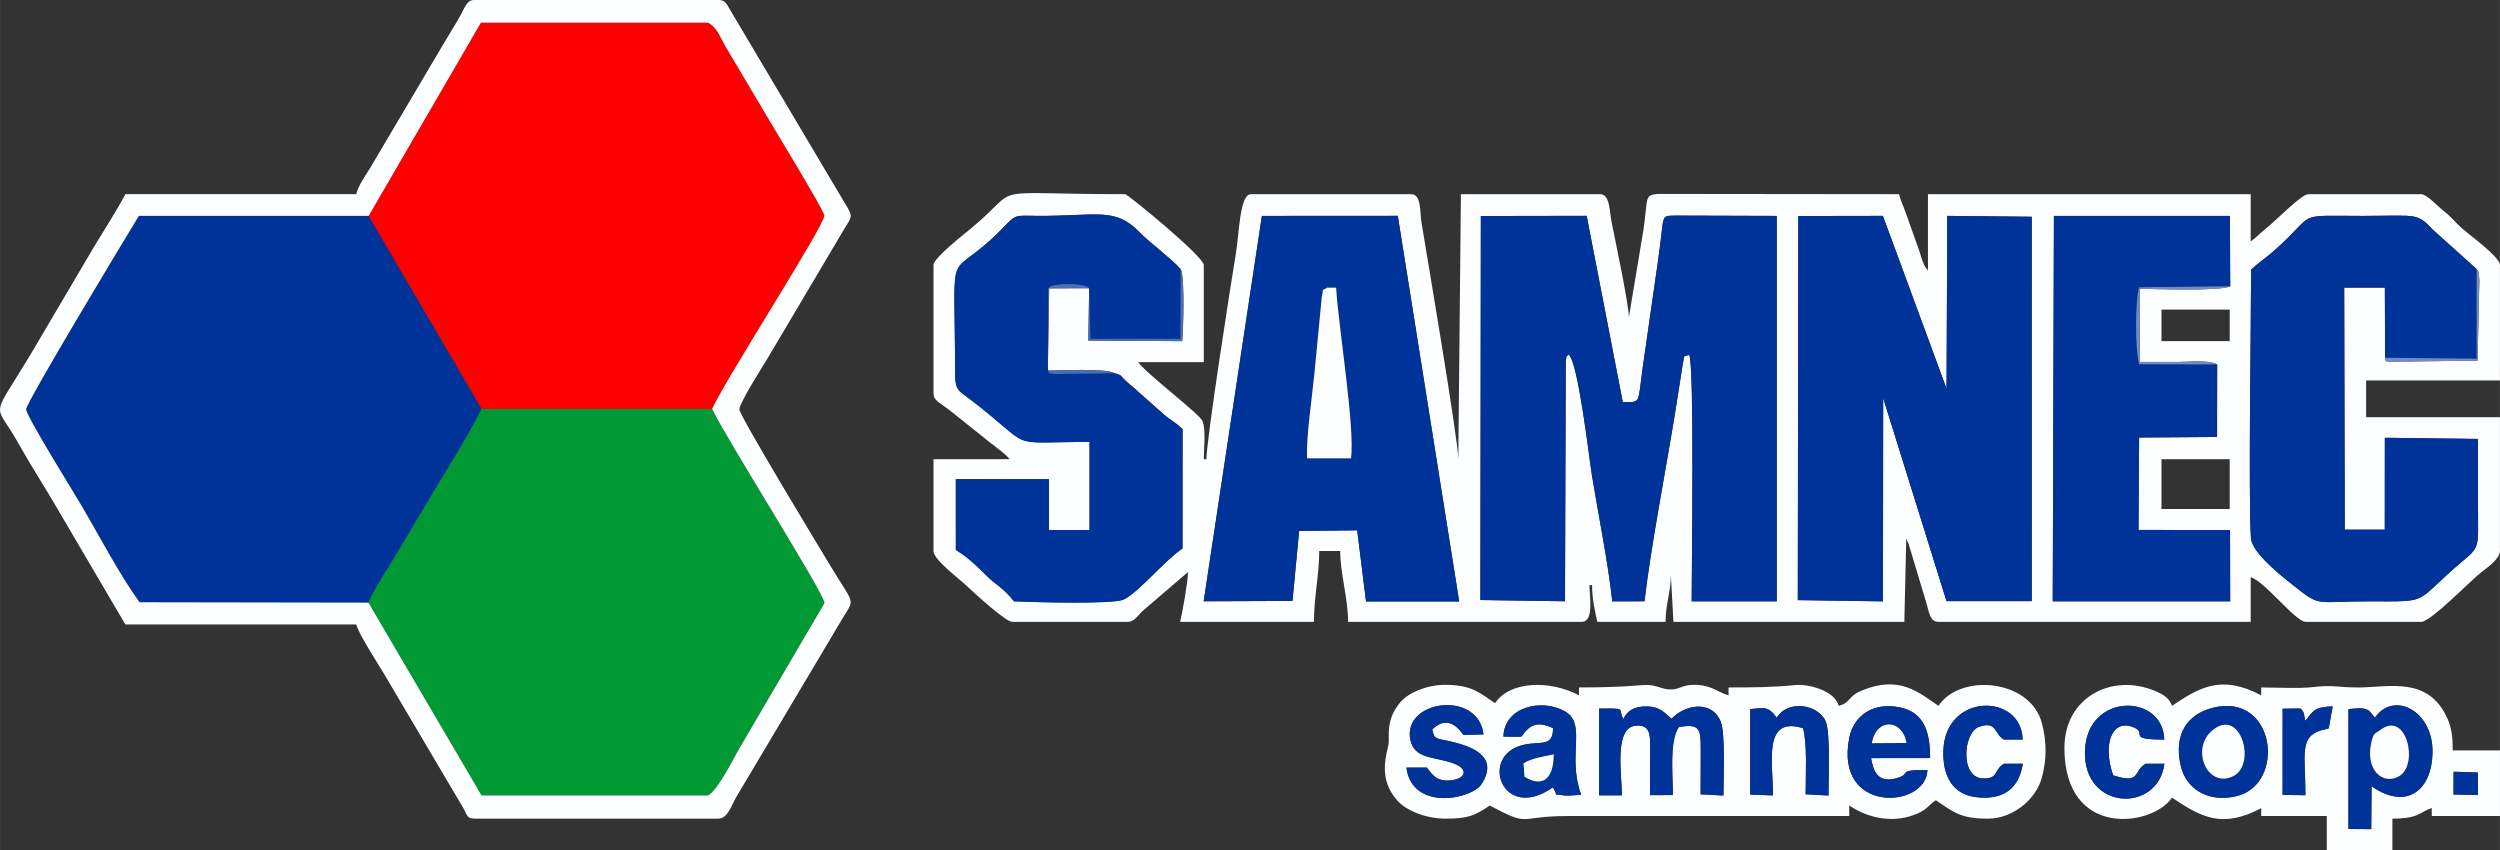
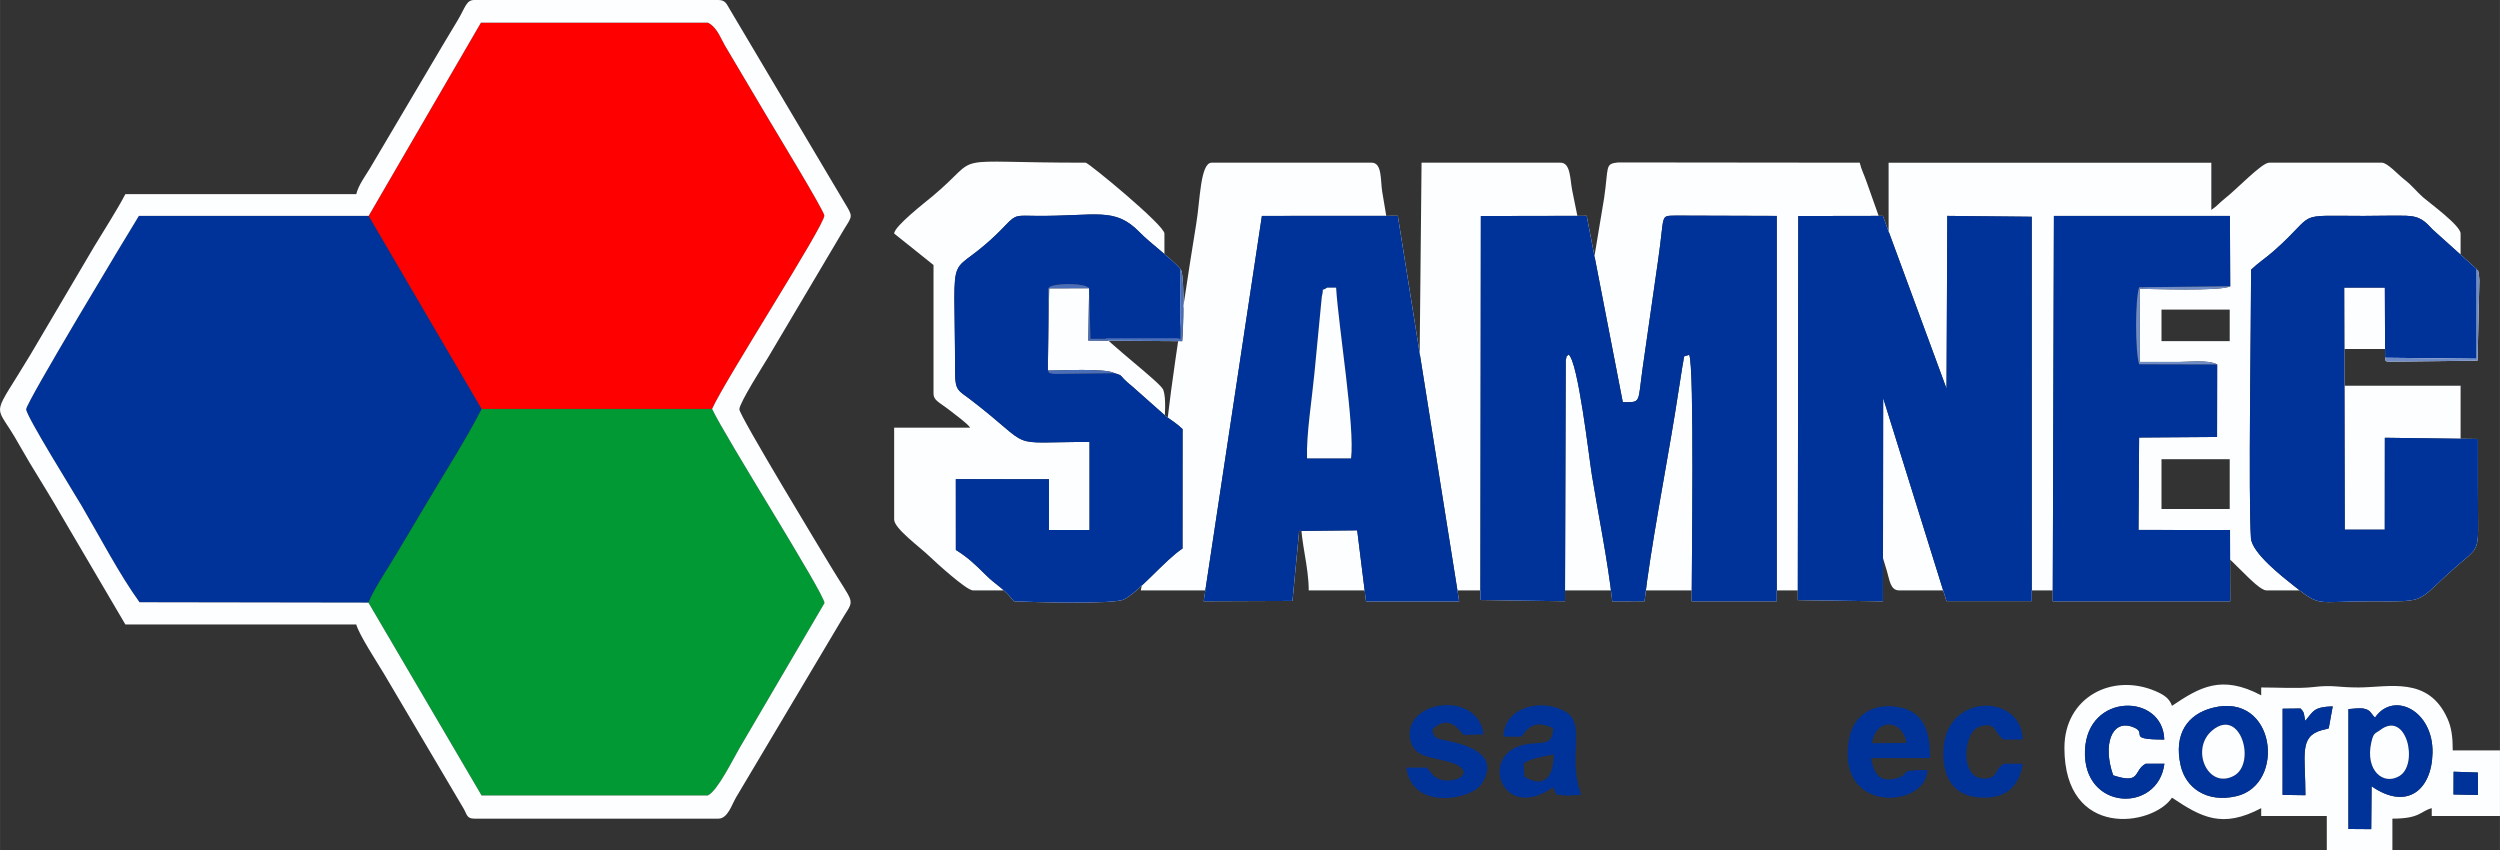
<svg xmlns="http://www.w3.org/2000/svg" xml:space="preserve" width="7.94in" height="2.7in" version="1.1" style="shape-rendering:geometricPrecision; text-rendering:geometricPrecision; image-rendering:optimizeQuality; fill-rule:evenodd; clip-rule:evenodd" viewBox="0 0 4855.05 1651.01">
  <rect x="0" y="0" width="4855.05" height="1651.01" fill="#333333" stroke="none" />
  <defs>
    <style type="text/css">
   
    .fil1 {fill:#003399}
    .fil3 {fill:#009933}
    .fil4 {fill:#4A6EB7}
    .fil5 {fill:#708CC6}
    .fil0 {fill:#FDFEFF}
    .fil2 {fill:red}
   
  </style>
  </defs>
  <g id="Layer_x0020_1">
    <g id="_1229000304784">
-       <path class="fil0" d="M2450.65 419.32l263.93 -0.17 119.23 748.93 -180.95 -0.05 -17.16 -138.1 -112.72 1.19 -12.98 135.92 -172.42 0.68 113.08 -748.41zm1747.06 472.43l132.49 0 0 96.82 -132.49 0 0 -96.82zm-705.41 -472.21l164.33 -0.29 123.6 335.49 1.48 -335.48 163.99 1.66 0.04 746.5 -165.54 0.06 -122.99 -394.32 -0.47 394.71 -165.35 -2.39 0.91 -745.94zm-616.47 -0.01l205.55 -0.38 70.15 361.88c36.26,0 28.76,3.31 38.56,-66.24l30.06 -209.72c13.32,-91.19 2.82,-85.4 34.18,-86.38l196.22 0.63 0 748.52 -165.25 0c-0.12,-60.19 5.64,-458.23 -4.81,-478.8 -13.79,5.21 -7.97,-3.12 -13.07,21.59l-14.53 92.39c-17.72,108.96 -48.05,265.7 -59.16,364.7l-62.64 0.11c-8.5,-78.18 -26.63,-165.68 -39.51,-244.76 -5.66,-34.73 -26.88,-222.52 -45.49,-234.64 -7.74,8.96 -1.4,-3.33 -5.36,10.82l-1.45 468.44 -164.29 -2.41 0.85 -745.77zm1321.88 181.77l132.49 0 0 61.15 -132.49 0 0 -61.15zm612.06 -78.68c3.31,6.65 1.25,-6.69 4.59,12.38 0.32,1.81 0.7,9.83 0.71,9.93l-3.53 155.53 -139.97 1.61c-49.89,0.61 -35.61,0.9 -39.59,-7.28l-0.49 -136.28 -78.91 0 1.04 470.16 77.72 0 0.13 -178.5 180.82 2.36c0,59.06 -0.12,118.12 0.27,177.17 0.23,34.65 -6.68,40.4 -27,57.45 -102.65,86.1 -59.02,80.7 -185.28,80.7 -104.22,-0 -92.69,11.72 -144.72,-29.56 -22.96,-18.21 -82.2,-64.21 -84.13,-93.35 -5.13,-77.81 0.32,-425.46 0.32,-521.23 14.08,-13.46 28.39,-22.49 43.78,-36.03 87.85,-77.29 35.2,-68.36 174.55,-68.36 26.92,0 55.2,-0.92 81.9,-0.35 29.66,0.63 38.43,12.34 52.86,27.25l84.93 76.38zm-503.89 185.16l-0.24 140.86 -151.37 1.06 -1.23 179.48 177.78 0.19 0.33 138.48 -344.65 0 2.29 -748.52 341.84 -0 0.59 136.65c-18.29,10.2 -155.05,4.93 -175.41,4.93l0 141.95c25.86,0 51.72,0 77.58,0 19.57,-0 55.58,-4.38 72.5,4.93zm-2271 11.69c21.56,0.53 112.87,-5.03 129.67,5.37 19.91,5.92 4.81,2.02 34.26,25.61l64.71 57.38c13.14,9.99 21.06,13.96 33.06,25.53l-0.13 231.94c-33.83,22.05 -86.07,86.14 -114.55,99.14 -20.93,9.55 -178.94,4.99 -212.76,3.37 -20.94,-26.79 -33.72,-30.23 -54.88,-51.35 -21.71,-21.67 -35.64,-34.52 -57.99,-48.47l-0.06 -137.43 180.83 0.08 -0.07 98.74 78.93 0 0 -171.09c-169.39,0 -101.43,16.98 -232.22,-83.08 -21.53,-16.47 -28.89,-16.02 -28.91,-51.18 -0.14,-277.84 -20.14,-162.24 98.98,-287.57 19.22,-20.22 20.94,-17.61 57.72,-17.25 117.74,1.16 152.97,-18.18 201.5,31.69 21.29,21.88 60.12,49.66 79.83,71.72 0.57,1.29 1.41,2.86 1.69,3.88 6,21.9 3.65,112.42 1.39,136.09l-182.41 -1.18 1.67 -101.64 -77.61 0.27 -2.64 159.45zm-221.97 -204.79l0 249.69c0,13.43 10.52,16.19 32.77,33.47l76.44 61.14c11.46,8.98 31.82,23.58 38.56,32.78l-147.78 0 0 178.35c0,17.51 50.08,53.38 69.97,72.71 9.34,9.07 70.38,64.88 82.9,64.88l224.21 0c13.41,0 20.72,-13.63 29.42,-21.54l87.78 -75.28c-0.46,20.8 -10.65,76.92 -15.29,96.82l259.88 0c0,-49.68 10.19,-90.5 10.19,-137.58l40.77 0c0,44.06 15.29,91.49 15.29,137.58l453.52 0c24.56,0 15.29,-48.02 15.29,-71.34l5.1 0c0,26.27 5.21,49.95 10.19,71.34l132.49 0c0,-35.87 10.19,-55.85 10.19,-91.72l5.1 91.72 448.42 0 3.7 -161.67c0.02,0.05 4.64,10.49 4.69,10.6l34.18 113.59c5.26,17.04 6.52,37.48 23.67,37.48l606.39 0 0 -86.63c26.96,7.2 86.96,86.63 107.01,86.63l224.21 0c18.54,0 97.08,-81.51 117.2,-96.82 9.83,-7.48 35.67,-25.54 35.67,-40.77l0 -259.88 -259.88 0 0 -71.34 259.88 0 0 -224.21c0,-15.57 -60.78,-59.71 -72.58,-70.1 -14.17,-12.49 -20.76,-22.51 -36.58,-34.76 -12.01,-9.3 -32.96,-32.72 -43.71,-32.72l-219.12 0c-13.91,0 -63.18,51.8 -84.45,68.42 -12.5,9.77 -15.7,15.3 -27.65,23.31l0 -91.72 -626.77 0 0 147.77c-6.72,-7.73 -5.27,-5.68 -9.62,-15.86 -2.48,-5.79 -4.23,-12.65 -6.33,-19.15l-26.68 -75.23c-5.44,-15.88 -10.11,-23.32 -13.42,-37.54l-469.31 -0.51c-26.14,2.89 -18,7.08 -27.18,69.64l-28.37 170.36c0,-25.98 -26.44,-149.48 -33.54,-185.57 -4.23,-21.49 -3.02,-53.93 -22.51,-53.93l-270.07 0 -5.1 514.67c0,-36.96 -61.4,-398.34 -71.35,-458.6 -3.51,-21.23 0.17,-56.07 -20.37,-56.07l-310.84 0c-22.17,0 -22.48,74.49 -29.83,117.94 -7.61,44.99 -56.8,359.76 -56.8,396.72l-5.09 0c0,-20.63 4.44,-56.29 -2.46,-73.97 -5.37,-13.76 -110.49,-93 -124.93,-114.57l127.39 0 0 -188.54c0,-16.32 -147.48,-137.58 -152.87,-137.58 -281.28,0 -195.54,-20.14 -297.05,64.74 -14.08,11.78 -74.93,58.82 -74.93,72.84z" />
+       <path class="fil0" d="M2450.65 419.32l263.93 -0.17 119.23 748.93 -180.95 -0.05 -17.16 -138.1 -112.72 1.19 -12.98 135.92 -172.42 0.68 113.08 -748.41zm1747.06 472.43l132.49 0 0 96.82 -132.49 0 0 -96.82zm-705.41 -472.21l164.33 -0.29 123.6 335.49 1.48 -335.48 163.99 1.66 0.04 746.5 -165.54 0.06 -122.99 -394.32 -0.47 394.71 -165.35 -2.39 0.91 -745.94zm-616.47 -0.01l205.55 -0.38 70.15 361.88c36.26,0 28.76,3.31 38.56,-66.24l30.06 -209.72c13.32,-91.19 2.82,-85.4 34.18,-86.38l196.22 0.63 0 748.52 -165.25 0c-0.12,-60.19 5.64,-458.23 -4.81,-478.8 -13.79,5.21 -7.97,-3.12 -13.07,21.59l-14.53 92.39c-17.72,108.96 -48.05,265.7 -59.16,364.7l-62.64 0.11c-8.5,-78.18 -26.63,-165.68 -39.51,-244.76 -5.66,-34.73 -26.88,-222.52 -45.49,-234.64 -7.74,8.96 -1.4,-3.33 -5.36,10.82l-1.45 468.44 -164.29 -2.41 0.85 -745.77zm1321.88 181.77l132.49 0 0 61.15 -132.49 0 0 -61.15zm612.06 -78.68c3.31,6.65 1.25,-6.69 4.59,12.38 0.32,1.81 0.7,9.83 0.71,9.93l-3.53 155.53 -139.97 1.61c-49.89,0.61 -35.61,0.9 -39.59,-7.28l-0.49 -136.28 -78.91 0 1.04 470.16 77.72 0 0.13 -178.5 180.82 2.36c0,59.06 -0.12,118.12 0.27,177.17 0.23,34.65 -6.68,40.4 -27,57.45 -102.65,86.1 -59.02,80.7 -185.28,80.7 -104.22,-0 -92.69,11.72 -144.72,-29.56 -22.96,-18.21 -82.2,-64.21 -84.13,-93.35 -5.13,-77.81 0.32,-425.46 0.32,-521.23 14.08,-13.46 28.39,-22.49 43.78,-36.03 87.85,-77.29 35.2,-68.36 174.55,-68.36 26.92,0 55.2,-0.92 81.9,-0.35 29.66,0.63 38.43,12.34 52.86,27.25l84.93 76.38zm-503.89 185.16l-0.24 140.86 -151.37 1.06 -1.23 179.48 177.78 0.19 0.33 138.48 -344.65 0 2.29 -748.52 341.84 -0 0.59 136.65c-18.29,10.2 -155.05,4.93 -175.41,4.93l0 141.95c25.86,0 51.72,0 77.58,0 19.57,-0 55.58,-4.38 72.5,4.93zm-2271 11.69c21.56,0.53 112.87,-5.03 129.67,5.37 19.91,5.92 4.81,2.02 34.26,25.61l64.71 57.38c13.14,9.99 21.06,13.96 33.06,25.53l-0.13 231.94c-33.83,22.05 -86.07,86.14 -114.55,99.14 -20.93,9.55 -178.94,4.99 -212.76,3.37 -20.94,-26.79 -33.72,-30.23 -54.88,-51.35 -21.71,-21.67 -35.64,-34.52 -57.99,-48.47l-0.06 -137.43 180.83 0.08 -0.07 98.74 78.93 0 0 -171.09c-169.39,0 -101.43,16.98 -232.22,-83.08 -21.53,-16.47 -28.89,-16.02 -28.91,-51.18 -0.14,-277.84 -20.14,-162.24 98.98,-287.57 19.22,-20.22 20.94,-17.61 57.72,-17.25 117.74,1.16 152.97,-18.18 201.5,31.69 21.29,21.88 60.12,49.66 79.83,71.72 0.57,1.29 1.41,2.86 1.69,3.88 6,21.9 3.65,112.42 1.39,136.09l-182.41 -1.18 1.67 -101.64 -77.61 0.27 -2.64 159.45zm-221.97 -204.79l0 249.69c0,13.43 10.52,16.19 32.77,33.47c11.46,8.98 31.82,23.58 38.56,32.78l-147.78 0 0 178.35c0,17.51 50.08,53.38 69.97,72.71 9.34,9.07 70.38,64.88 82.9,64.88l224.21 0c13.41,0 20.72,-13.63 29.42,-21.54l87.78 -75.28c-0.46,20.8 -10.65,76.92 -15.29,96.82l259.88 0c0,-49.68 10.19,-90.5 10.19,-137.58l40.77 0c0,44.06 15.29,91.49 15.29,137.58l453.52 0c24.56,0 15.29,-48.02 15.29,-71.34l5.1 0c0,26.27 5.21,49.95 10.19,71.34l132.49 0c0,-35.87 10.19,-55.85 10.19,-91.72l5.1 91.72 448.42 0 3.7 -161.67c0.02,0.05 4.64,10.49 4.69,10.6l34.18 113.59c5.26,17.04 6.52,37.48 23.67,37.48l606.39 0 0 -86.63c26.96,7.2 86.96,86.63 107.01,86.63l224.21 0c18.54,0 97.08,-81.51 117.2,-96.82 9.83,-7.48 35.67,-25.54 35.67,-40.77l0 -259.88 -259.88 0 0 -71.34 259.88 0 0 -224.21c0,-15.57 -60.78,-59.71 -72.58,-70.1 -14.17,-12.49 -20.76,-22.51 -36.58,-34.76 -12.01,-9.3 -32.96,-32.72 -43.71,-32.72l-219.12 0c-13.91,0 -63.18,51.8 -84.45,68.42 -12.5,9.77 -15.7,15.3 -27.65,23.31l0 -91.72 -626.77 0 0 147.77c-6.72,-7.73 -5.27,-5.68 -9.62,-15.86 -2.48,-5.79 -4.23,-12.65 -6.33,-19.15l-26.68 -75.23c-5.44,-15.88 -10.11,-23.32 -13.42,-37.54l-469.31 -0.51c-26.14,2.89 -18,7.08 -27.18,69.64l-28.37 170.36c0,-25.98 -26.44,-149.48 -33.54,-185.57 -4.23,-21.49 -3.02,-53.93 -22.51,-53.93l-270.07 0 -5.1 514.67c0,-36.96 -61.4,-398.34 -71.35,-458.6 -3.51,-21.23 0.17,-56.07 -20.37,-56.07l-310.84 0c-22.17,0 -22.48,74.49 -29.83,117.94 -7.61,44.99 -56.8,359.76 -56.8,396.72l-5.09 0c0,-20.63 4.44,-56.29 -2.46,-73.97 -5.37,-13.76 -110.49,-93 -124.93,-114.57l127.39 0 0 -188.54c0,-16.32 -147.48,-137.58 -152.87,-137.58 -281.28,0 -195.54,-20.14 -297.05,64.74 -14.08,11.78 -74.93,58.82 -74.93,72.84z" />
      <path class="fil1" d="M715.5 1170.39c10.27,-26.2 39.2,-68.8 53.97,-93.86 18.13,-30.77 35.78,-59.7 55.13,-92.61 36.43,-61.99 79.13,-127.68 110.76,-189.71l-219.46 -374.94 -446.22 -0.03c-23.16,37.56 -219,362.42 -218.96,375.62 0.04,13.16 92.95,162.22 107.54,187.08 35.57,60.62 73.97,134.44 112.69,187.72l444.56 0.73z" />
      <path class="fil2" d="M715.89 419.27l219.46 374.94 447.58 -0.04c24.4,-55.19 218.84,-356.72 218,-375.67 -0.41,-9.18 -95.79,-165.86 -109.35,-188.91l-83.47 -140.74c-8.88,-15.15 -15.78,-36.34 -33.44,-44.89l-440.71 0 -218.07 375.31z" />
      <path class="fil3" d="M715.5 1170.39l219.67 374.46 439.51 0c18.98,-9.04 49.64,-71.89 61.56,-92.13l164.93 -281.52c1.11,-16.38 -194.21,-324.64 -218.22,-377.02l-447.58 0.04c-31.63,62.03 -74.33,127.72 -110.76,189.71 -19.34,32.91 -37,61.85 -55.13,92.61 -14.77,25.07 -43.71,67.67 -53.97,93.86z" />
      <path class="fil1" d="M2874.98 1165.3l164.29 2.41 1.45 -468.44c3.96,-14.15 -2.38,-1.85 5.36,-10.82 18.61,12.12 39.83,199.91 45.49,234.64 12.89,79.08 31.02,166.58 39.51,244.76l62.64 -0.11c11.11,-99.01 41.44,-255.75 59.16,-364.7l14.53 -92.39c5.11,-24.71 -0.71,-16.38 13.07,-21.59 10.46,20.56 4.7,418.6 4.81,478.8l165.25 0 0 -748.52 -196.22 -0.63c-31.36,0.98 -20.86,-4.81 -34.18,86.38l-30.06 209.72c-9.8,69.55 -2.3,66.24 -38.56,66.24l-70.15 -361.88 -205.55 0.38 -0.85 745.77z" />
      <polygon class="fil1" points="3491.39,1165.48 3656.75,1167.87 3657.22,773.16 3780.21,1167.48 3945.75,1167.42 3945.71,420.92 3781.71,419.27 3780.24,754.74 3656.63,419.25 3492.3,419.54 " />
      <path class="fil1" d="M2577.26 558.74l17.5 0c4.71,76.67 36.67,270.32 29.02,331.44l-85.49 -0.06c-1.65,-45.29 9.87,-117.57 14.39,-165.44l14.34 -148.74c5.53,-21.37 -4.08,-7.87 10.25,-17.19zm-239.7 608.99l172.42 -0.68 12.98 -135.92 112.72 -1.19 17.16 138.1 180.95 0.05 -119.23 -748.93 -263.93 0.17 -113.08 748.41z" />
      <path class="fil1" d="M4631.97 694.78l177.8 1.89 -0.01 -174.06 -84.93 -76.38c-14.42,-14.91 -23.19,-26.62 -52.86,-27.25 -26.7,-0.57 -54.98,0.35 -81.9,0.35 -139.36,0 -86.7,-8.93 -174.55,68.36 -15.39,13.54 -29.7,22.57 -43.78,36.03 0,95.77 -5.45,443.42 -0.32,521.23 1.92,29.13 61.17,75.14 84.13,93.35 52.03,41.27 40.5,29.55 144.72,29.56 126.26,0 82.63,5.4 185.28,-80.7 20.32,-17.05 27.23,-22.8 27,-57.45 -0.39,-59.05 -0.27,-118.11 -0.27,-177.17l-180.82 -2.36 -0.13 178.5 -77.72 -0 -1.04 -470.16 78.91 0 0.49 136.28z" />
      <path class="fil1" d="M2164.54 724.82l-117.59 1.43c-15.4,-3.34 -6.47,0.4 -12.08,-6.79l0.84 -159.46c3.39,-2.42 0.42,-3.34 11.48,-5.92 15.02,-3.5 59.3,-4.32 67.92,5.66l2.58 98.3 174.72 0 0.37 -135.44c-19.71,-22.06 -58.54,-49.84 -79.83,-71.72 -48.53,-49.87 -83.75,-30.53 -201.5,-31.69 -36.78,-0.36 -38.5,-2.97 -57.72,17.25 -119.11,125.33 -99.12,9.73 -98.98,287.57 0.02,35.17 7.38,34.71 28.91,51.18 130.78,100.06 62.83,83.08 232.22,83.08l0 171.09 -78.93 0 0.07 -98.74 -180.83 -0.08 0.06 137.43c22.36,13.95 36.29,26.8 57.99,48.47 21.16,21.12 33.94,24.56 54.88,51.35 33.82,1.62 191.83,6.18 212.76,-3.37 28.48,-13 80.73,-77.08 114.55,-99.14l0.13 -231.94c-12,-11.57 -19.92,-15.54 -33.06,-25.53l-64.71 -57.38c-29.45,-23.59 -14.35,-19.69 -34.26,-25.61z" />
      <path class="fil0" d="M1382.94 794.17c24,52.38 219.33,360.64 218.22,377.02l-164.93 281.52c-11.91,20.25 -42.58,83.1 -61.56,92.13l-439.51 0 -219.67 -374.46 -444.56 -0.73c-38.73,-53.28 -77.12,-127.11 -112.69,-187.72 -14.59,-24.86 -107.5,-173.92 -107.54,-187.08 -0.04,-13.2 195.8,-338.06 218.96,-375.62l446.22 0.03 218.07 -375.31 440.71 -0c17.66,8.55 24.56,29.74 33.44,44.89l83.47 140.74c13.56,23.05 108.95,179.73 109.35,188.91 0.84,18.95 -193.6,320.49 -218,375.67zm-691.09 -417.09l-448.42 0c-17.99,34 -41.21,69.4 -60.87,102.2l-122.86 208.36c-75.13,125.36 -71.63,93.57 -31.9,159.86 11.27,18.8 18.52,32.67 29.96,51.57 22.02,36.39 43.13,70.09 63.12,105.04l122.55 208.67 448.42 0c5.22,19.55 40.41,73.4 53.16,94.61l155.17 262.68c6.79,11.48 5.86,19.79 20.98,19.79l473.9 0c18.39,0 25.84,-26.96 34.66,-41.78l209.12 -351.56c21.73,-34.47 18.73,-22.92 -26.87,-98.75 -14.18,-23.58 -176.15,-290.43 -176.15,-302.85 0,-12.35 47.51,-86.87 56.34,-101.63l148 -249.74c15.96,-25.34 16.14,-22.96 -0.61,-50.93l-222.13 -374.22c-6.16,-10.12 -8.39,-18.41 -22.36,-18.41l-473.9 0c-15.69,0 -16.91,13.33 -32.19,39.15 -10.35,17.49 -19.22,31.98 -28.68,47.76l-142 240.18c-9.26,15.32 -22.4,32.67 -26.44,50z" />
      <path class="fil1" d="M4305.87 707.77l-151.52 -0.35c-7.91,-25.09 -7.91,-126.02 0.01,-149.47l176.84 -1.99 -0.59 -136.65 -341.84 0 -2.29 748.52 344.65 0 -0.33 -138.48 -177.78 -0.19 1.23 -179.48 151.37 -1.06 0.24 -140.86z" />
-       <path class="fil0" d="M3743.09 1495.32c-1.25,75.16 -181.73,86.9 -151.61,-62.83 8.54,-42.43 45.98,-69.75 98.7,-58.57 45.13,9.57 58.32,45.28 58.12,98.24l-114.6 0.15c4.52,27.27 14.3,48.07 47.49,39.58 35.29,-9.03 -3.18,-16.56 61.89,-16.56zm185.3 -12.11c-7.15,46.39 -36.13,71.89 -91.51,64.82 -44.58,-5.69 -64.57,-40.58 -62.78,-90.7 4.02,-112.46 151.83,-111.46 154.01,-21.09l-36.14 0c-19.44,-9.87 -13.24,-37.54 -49.15,-24.46 -29.85,10.87 -37.54,98.94 8.77,100.09 30.59,0.76 20.61,-17.8 40.38,-28.65l36.42 0zm-477.81 -89.33c22.25,-36.49 81.63,-25.04 95.02,7.18 9.37,22.54 5.35,112.16 5.34,143.94l-44.34 -2.51c0,-38.34 3.46,-95.66 -4.95,-128.14 -78.98,-24.95 -58.39,67.63 -58.4,130.36l-44.34 -1.47 0.06 -166.12c26.48,-2.41 30.74,-3.89 42.79,6.07l8.83 10.68zm-298.1 2.65c7.3,-15.63 20.49,-25.09 46.21,-24.57 26.35,0.53 34.84,13.68 47.53,23.96 24.74,-26.73 77.42,-37.83 95.42,5.3 9.37,22.45 5.35,112.05 5.34,143.76l-44.33 -2.34c0,-28.46 0.31,-57.02 0.22,-85.45 -0.12,-39.77 0.2,-53.16 -42.93,-44.9 -18.1,29.32 -11.2,88.75 -11.19,131.78l-44.37 0.21c0,-27.32 0.03,-54.63 0.16,-81.95 0.13,-28.72 4.16,-57.81 -30.46,-52.57 -39.82,6.04 -24.21,99.19 -24.19,134.85l-44.39 0 0.14 -168.65c55.88,0 35.57,-0.78 46.85,20.57zm-232.79 33.98c1.81,-58.67 75.68,-74.68 120.23,-48.51 41.99,24.67 2.98,84.97 30.7,161.58 -7.89,0.6 -27.64,2.25 -34.77,0.97 -25.16,-4.52 -5.97,5.19 -20.36,-15.35 -98.28,69.2 -144.33,-62.72 -56.85,-82.64 34.5,-7.85 56.95,5.06 57.5,-32.48 -16.66,-7.59 -33.27,-11.98 -48.07,0.93 -22.2,19.38 2.96,15.49 -48.39,15.49zm-148.79 60.25c0.97,0.96 2.03,2.45 2.62,3.15 6.84,8.16 16.18,26.67 48.57,20.93 24.23,-4.3 28.57,-20.59 4.06,-30.91 -36.15,-15.22 -79.23,-7.52 -87.27,-47.38 -15.51,-76.92 131.65,-97.36 142.19,-10.29l-38.83 1.04c-4.64,-4.62 -26.89,-43.68 -60.77,-10.69 3.53,19.39 8.23,17.23 33.19,22.84 39.75,8.94 98.28,27.4 62.59,83.25 -18.81,29.44 -134.67,53.59 -145.99,-31.94l39.64 0zm35.67 99.11c44.21,0 56.57,-5.35 86.63,-25.48 81.41,43.07 50.14,20.38 152.87,20.38l545.24 0 0 -20.38c39,26.11 88.35,35 132.67,15.47 19.38,-8.54 20.04,-15.31 35.49,-25.66 35.73,23.92 48.12,35.67 101.91,35.67 46.09,0 92.28,-36.13 103.96,-79.48 9.67,-35.88 9.6,-69.37 0.06,-106.07 -22.02,-84.73 -157.84,-97.77 -200.84,-33.57 -37.75,-25.28 -75.67,-61.19 -151.03,-28.73 -25.44,10.96 -18.68,22.34 -42.61,28.73 -7.85,-29.4 -58.73,-43.11 -85.65,-40.26 -40.14,4.26 -81.01,4.59 -128.37,4.59l0 15.29c-19.38,-5.17 -33.64,-20.38 -66.24,-20.38 -26.42,0 -28.98,10.38 -49.86,8.91 -16.22,-1.14 -26.78,-10.5 -51.11,-8.37 -38.24,3.36 -77.51,4.55 -123.24,4.55l0 15.29c-55.63,-29.44 -133.63,-28.67 -163.06,15.29 -29.59,-19.82 -45.08,-35.67 -96.82,-35.67 -35.05,0 -71.58,14.98 -87.73,34.57 -27.93,33.86 -20.6,63.81 -21.9,77.7 -1.7,18.07 -24.02,67.43 17,112.85 17.75,19.65 56,34.76 92.63,34.76z" />
      <path class="fil0" d="M4765.01 1498.72l47.2 1.58 0.08 43.62 -47.47 -0.97 0.2 -44.23zm-159.28 28.27l-0.67 83.3 -44.34 -0.32 0.02 -232.83c6.68,-0.6 22.64,-2.35 28.74,-1.17 14.94,2.88 13.94,8.79 22.84,17.74 35.88,-52.4 113.71,-13.83 111.74,68.86 -1.73,72.58 -50.42,111.65 -118.33,64.43zm-309.33 -152.16c123.41,-32.14 143.94,149.08 46.44,171.49 -57.38,13.19 -98.14,-16.16 -107.94,-59.81 -13.95,-62.13 14.33,-99.39 61.5,-111.68zm180.58 25.07c15.87,-18.85 15.8,-26.79 53.27,-28.1l-7.76 42.72c-1.36,0.4 -2.86,0.86 -4.36,1.29 -1.68,0.47 -7.01,1.61 -8.7,2.08 -45.23,12.51 -32.17,48.09 -32.18,126.51l-44.37 -0.65 0.07 -167.37 34.82 -0.42c8.94,9.56 5.65,9.98 9.2,23.94zm-273.6 83.32c-12.47,96.85 -158.97,91.42 -154.29,-25.91 4.51,-112.99 151.64,-110.97 154.03,-21.06 -78.28,0 -27.51,-12.89 -62.86,-25 -39.22,-13.43 -57.21,34.77 -36.41,94.45 55.24,18.31 38.51,-9.41 63.28,-22.48l36.25 0zm-194.21 -30.93c0,177.54 171.35,152.94 208.93,96.82 57.39,38.43 97.67,60.38 173.25,20.38l0 15.29 127.39 0 0 66.24 127.39 0 0 -61.15c54.28,0 53.8,-14.34 76.44,-20.38l0 15.29 132.49 0 0 -127.39 -91.72 0c0,-26.01 -2.38,-44.03 -10.03,-61.31 -37.19,-83.96 -114.01,-60.98 -173.42,-60.98 -42.51,0 -47.57,-5.45 -87.34,-0.78 -28.12,3.3 -71.45,0.78 -101.2,0.78l0 15.29c-77.74,-41.13 -120.22,-15.13 -173.25,20.38 -5.02,-13.86 -14.09,-20.91 -32.44,-28.7 -84,-35.68 -176.48,12.09 -176.48,110.23z" />
-       <path class="fil1" d="M3152.48 1396.53c-11.29,-21.35 9.03,-20.57 -46.85,-20.57l-0.14 168.65 44.39 0c-0.02,-35.66 -15.63,-128.81 24.19,-134.85 34.62,-5.25 30.6,23.84 30.46,52.57 -0.13,27.32 -0.16,54.62 -0.16,81.95l44.37 -0.21c-0.01,-43.03 -6.91,-102.46 11.19,-131.78 43.13,-8.26 42.81,5.12 42.93,44.9 0.08,28.43 -0.22,56.99 -0.22,85.45l44.33 2.34c0.01,-31.7 4.03,-121.31 -5.34,-143.76 -18,-43.13 -70.68,-32.03 -95.42,-5.3 -12.69,-10.28 -21.17,-23.43 -47.53,-23.96 -25.72,-0.52 -38.91,8.94 -46.21,24.57z" />
      <path class="fil1" d="M4622.92 1417.47c50.66,-38.16 74.69,66.8 36.9,89.57 -31.69,19.09 -66.51,-11.28 -54.77,-64.46 4.54,-20.56 7.31,-17.15 17.87,-25.11zm-17.18 109.51c67.91,47.22 116.6,8.14 118.33,-64.43 1.98,-82.69 -75.86,-121.26 -111.74,-68.86 -8.9,-8.94 -7.91,-14.85 -22.84,-17.74 -6.1,-1.17 -22.06,0.57 -28.74,1.17l-0.02 232.83 44.34 0.32 0.67 -83.3z" />
      <path class="fil0" d="M2577.26 558.74c-14.33,9.33 -4.72,-4.17 -10.25,17.19l-14.34 148.74c-4.51,47.87 -16.03,120.15 -14.39,165.44l85.49 0.06c7.65,-61.12 -24.31,-254.77 -29.02,-331.44l-17.5 0z" />
      <path class="fil1" d="M2960.55 1508.33l-1.79 -26.03c16.91,-9.95 36.2,-12.61 58.7,-17.27 -0.52,53.03 -25.59,62.96 -56.9,43.3zm-40.86 -77.82c51.35,0 26.19,3.89 48.39,-15.49 14.8,-12.91 31.42,-8.53 48.07,-0.93 -0.55,37.55 -23.01,24.63 -57.5,32.48 -87.48,19.91 -41.44,151.84 56.85,82.64 14.39,20.54 -4.8,10.83 20.36,15.35 7.13,1.28 26.87,-0.36 34.77,-0.97 -27.72,-76.62 11.29,-136.91 -30.7,-161.58 -44.55,-26.17 -118.43,-10.16 -120.23,48.51z" />
      <path class="fil1" d="M3635.16 1443.32c8.76,-50.25 59.73,-46.72 67.29,-0.41l-67.29 0.41zm107.92 52c-65.07,0 -26.6,7.53 -61.89,16.56 -33.19,8.5 -42.97,-12.31 -47.49,-39.58l114.6 -0.15c0.2,-52.96 -12.99,-88.67 -58.12,-98.24 -52.73,-11.18 -90.16,16.13 -98.7,58.57 -30.12,149.73 150.36,137.99 151.61,62.83z" />
      <path class="fil1" d="M4297.04 1417.93c54.49,-44.4 85.08,65 41.24,88.72 -50.41,27.27 -85.94,-52.3 -41.24,-88.72zm-0.64 -43.11c-47.17,12.28 -75.45,49.55 -61.5,111.68 9.8,43.65 50.55,73 107.94,59.81 97.5,-22.41 76.97,-203.63 -46.44,-171.49z" />
      <path class="fil1" d="M2770.9 1490.76l-39.64 0c11.32,85.53 127.18,61.38 145.99,31.94 35.68,-55.84 -22.84,-74.31 -62.59,-83.25 -24.96,-5.61 -29.66,-3.45 -33.19,-22.84 33.88,-32.99 56.13,6.07 60.77,10.69l38.83 -1.04c-10.54,-87.07 -157.7,-66.63 -142.19,10.29 8.04,39.86 51.12,32.16 87.27,47.38 24.51,10.32 20.17,26.61 -4.06,30.91 -32.39,5.75 -41.73,-12.77 -48.57,-20.93 -0.59,-0.7 -1.65,-2.19 -2.62,-3.15z" />
-       <path class="fil1" d="M3450.58 1393.88l-8.83 -10.68c-12.05,-9.96 -16.3,-8.48 -42.79,-6.07l-0.06 166.12 44.34 1.47c0.01,-62.73 -20.58,-155.31 58.4,-130.36 8.41,32.47 4.95,89.8 4.95,128.14l44.34 2.51c0.01,-31.78 4.03,-121.4 -5.34,-143.94 -13.39,-32.22 -72.77,-43.67 -95.02,-7.18z" />
      <path class="fil1" d="M3928.39 1483.21l-36.42 0c-19.77,10.85 -9.79,29.41 -40.38,28.65 -46.31,-1.15 -38.62,-89.21 -8.77,-100.09 35.91,-13.08 29.71,14.59 49.15,24.46l36.14 0c-2.18,-90.37 -149.99,-91.37 -154.01,21.09 -1.79,50.12 18.2,85.02 62.78,90.7 55.38,7.07 84.36,-18.43 91.51,-64.82z" />
      <path class="fil1" d="M4203.38 1483.21l-36.25 0c-24.77,13.08 -8.04,40.8 -63.28,22.48 -20.8,-59.68 -2.81,-107.89 36.41,-94.45 35.35,12.11 -15.42,25 62.86,25 -2.39,-89.91 -149.52,-91.93 -154.03,21.06 -4.68,117.34 141.82,122.77 154.29,25.91z" />
      <path class="fil1" d="M4476.98 1399.89c-3.55,-13.95 -0.26,-14.38 -9.2,-23.94l-34.82 0.42 -0.07 167.37 44.37 0.65c0,-78.42 -13.06,-114.01 32.18,-126.51 1.7,-0.47 7.02,-1.6 8.7,-2.08 1.5,-0.42 3,-0.88 4.36,-1.29l7.76 -42.72c-37.47,1.3 -37.4,9.25 -53.27,28.1z" />
      <path class="fil0" d="M4297.04 1417.93c-44.7,36.42 -9.16,115.98 41.24,88.72 43.84,-23.72 13.25,-133.12 -41.24,-88.72z" />
      <path class="fil0" d="M4622.92 1417.47c-10.57,7.96 -13.33,4.55 -17.87,25.11 -11.74,53.19 23.08,83.56 54.77,64.46 37.79,-22.77 13.75,-127.73 -36.9,-89.57z" />
      <path class="fil4" d="M2115.12 559.74c-8.62,-9.98 -52.9,-9.16 -67.92,-5.66 -11.07,2.58 -8.1,3.5 -11.48,5.92l-0.84 159.46c5.61,7.19 -3.32,3.46 12.08,6.79l117.59 -1.43c-16.81,-10.39 -108.11,-4.83 -129.67,-5.37l2.64 -159.45 77.61 -0.27 -1.67 101.64 182.41 1.18c2.26,-23.67 4.61,-114.19 -1.39,-136.09 -0.28,-1.01 -1.12,-2.59 -1.69,-3.88l-0.37 135.44 -174.72 0 -2.58 -98.3z" />
      <path class="fil5" d="M4305.87 707.77c-16.92,-9.3 -52.93,-4.93 -72.5,-4.93 -25.86,0 -51.72,0 -77.58,0l0 -141.95c20.36,0 157.12,5.27 175.41,-4.93l-176.84 1.99c-7.91,23.45 -7.91,124.38 -0.01,149.47l151.52 0.35z" />
-       <path class="fil0" d="M2960.55 1508.33c31.31,19.67 56.38,9.73 56.9,-43.3 -22.49,4.66 -41.79,7.32 -58.7,17.27l1.79 26.03z" />
      <polygon class="fil1" points="4764.81,1542.95 4812.29,1543.92 4812.21,1500.3 4765.01,1498.72 " />
-       <path class="fil0" d="M3635.16 1443.32l67.29 -0.41c-7.57,-46.31 -58.53,-49.83 -67.29,0.41z" />
      <path class="fil5" d="M4631.97 694.78c3.99,8.18 -10.3,7.9 39.59,7.28l139.97 -1.61 3.53 -155.53c-0,-0.11 -0.39,-8.12 -0.71,-9.93 -3.35,-19.07 -1.29,-5.73 -4.59,-12.38l0.01 174.06 -177.8 -1.89z" />
    </g>
  </g>
</svg>